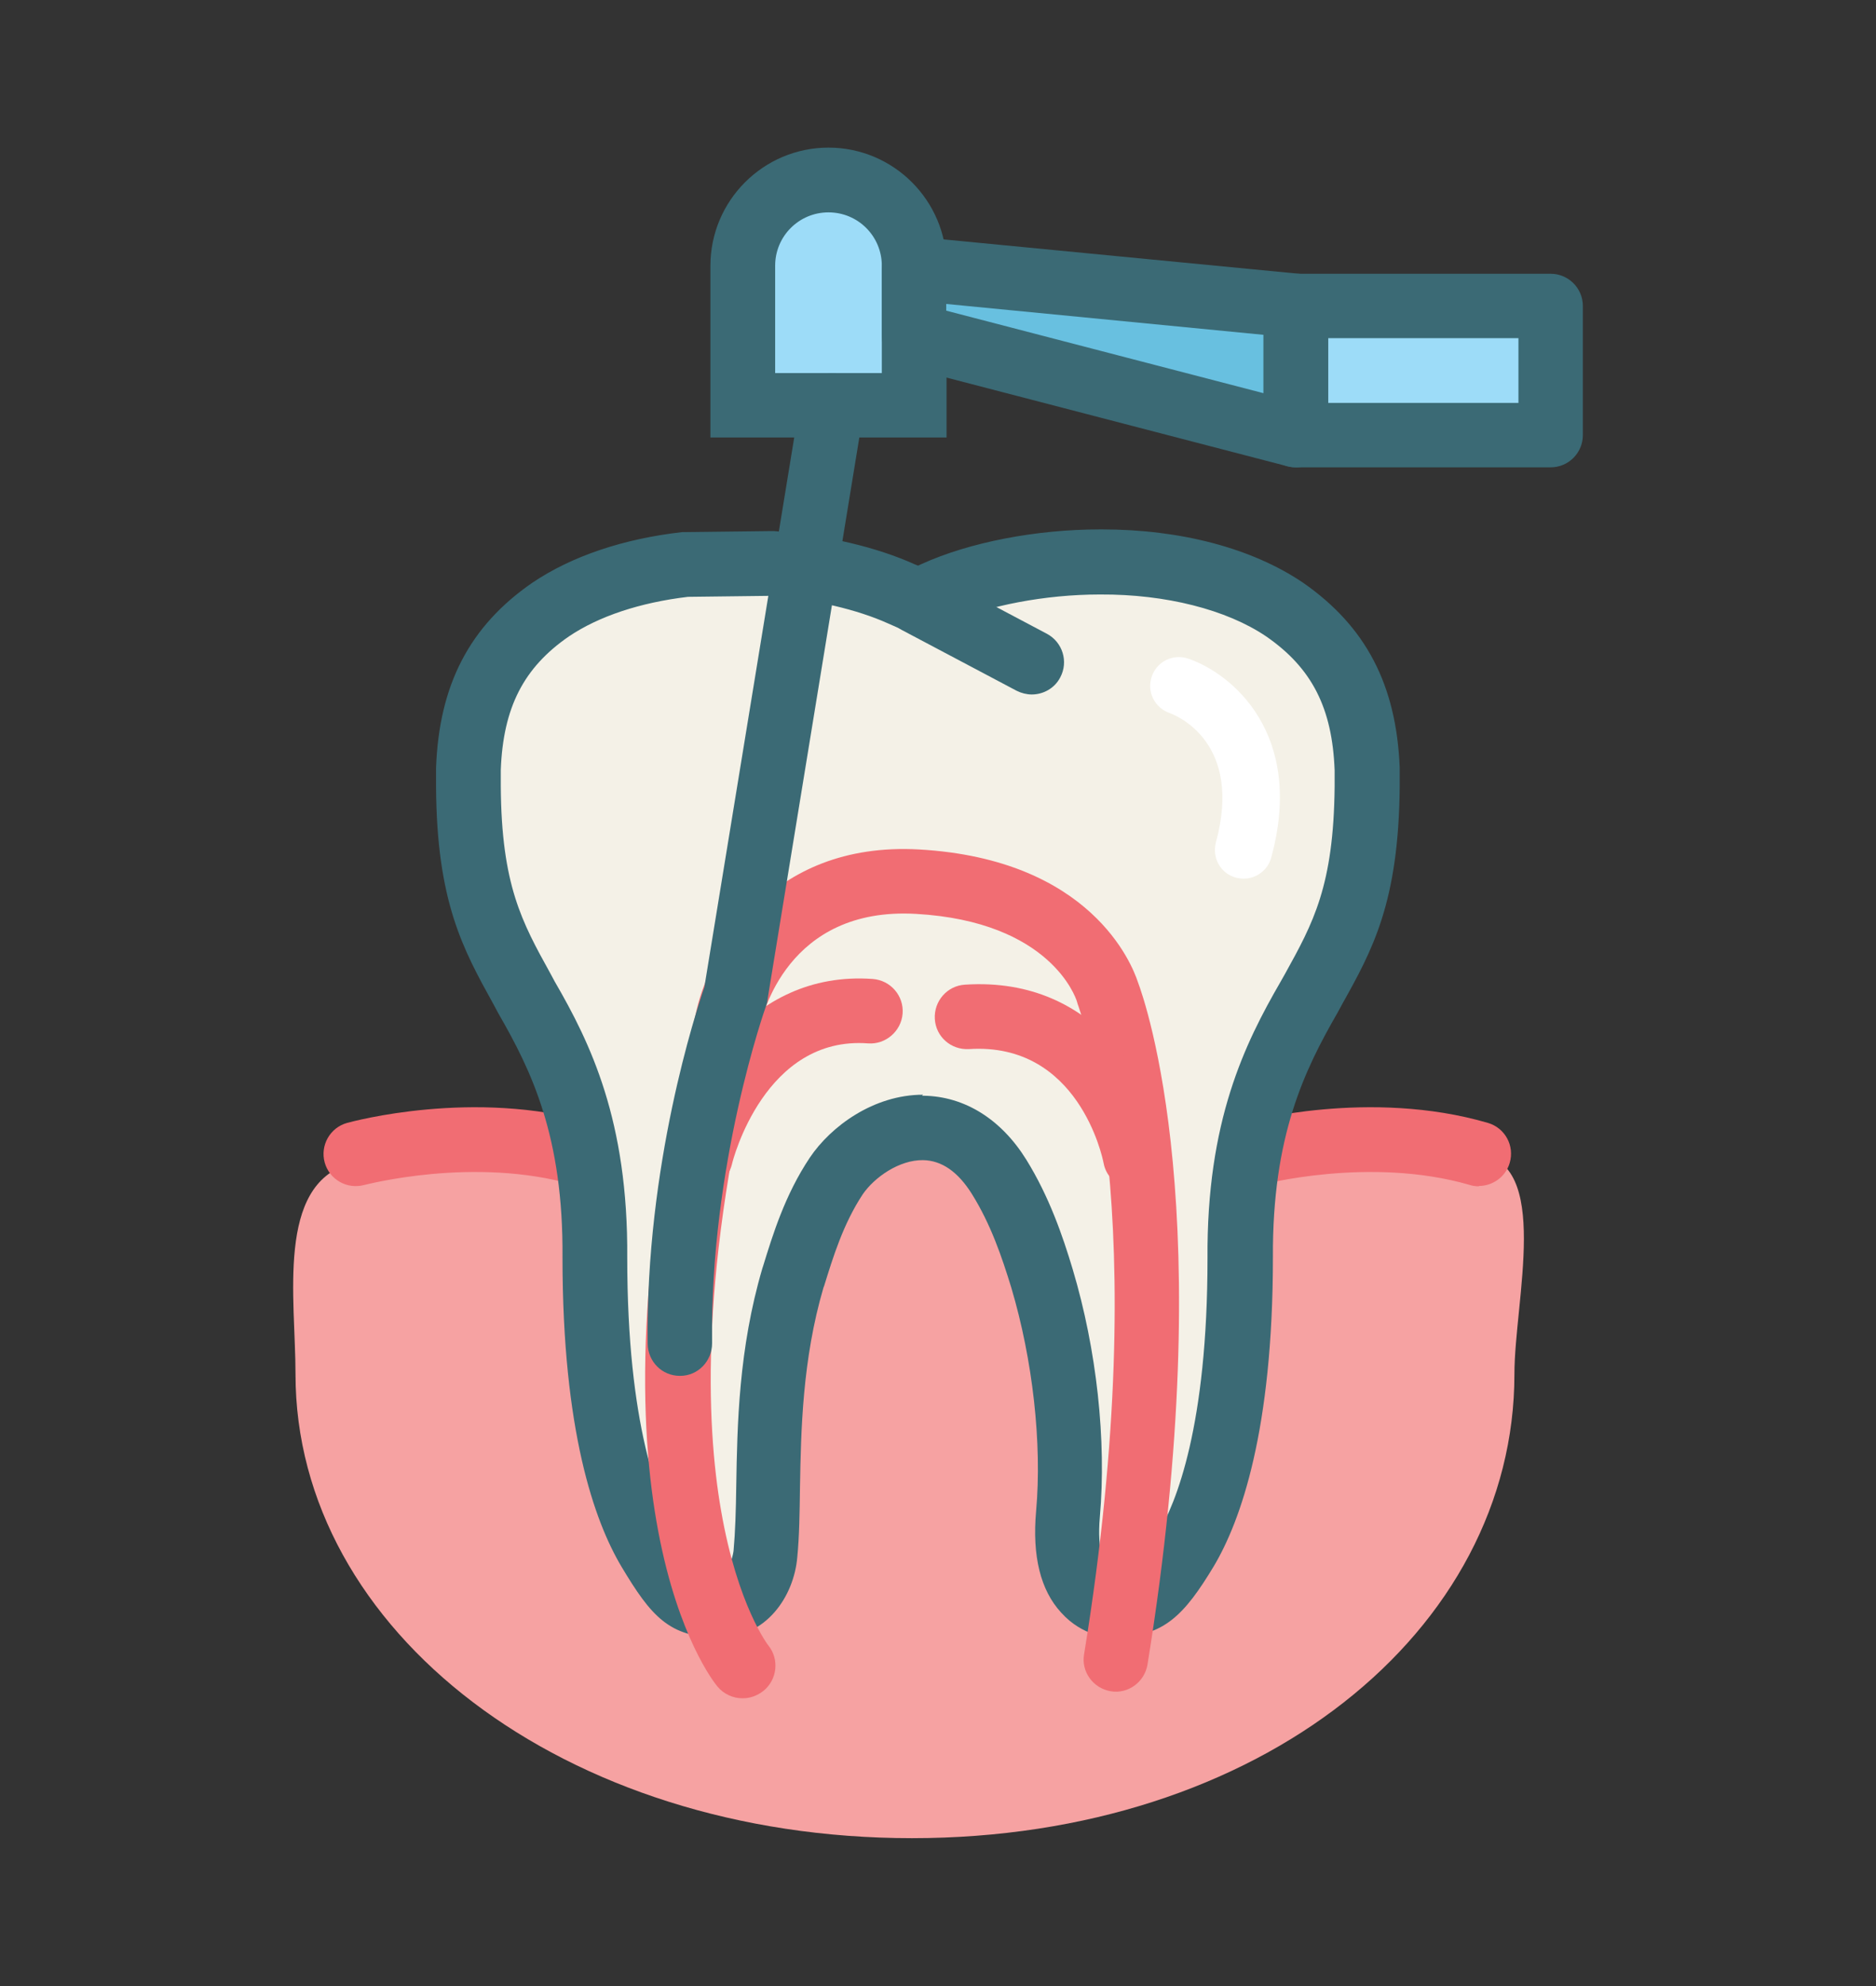
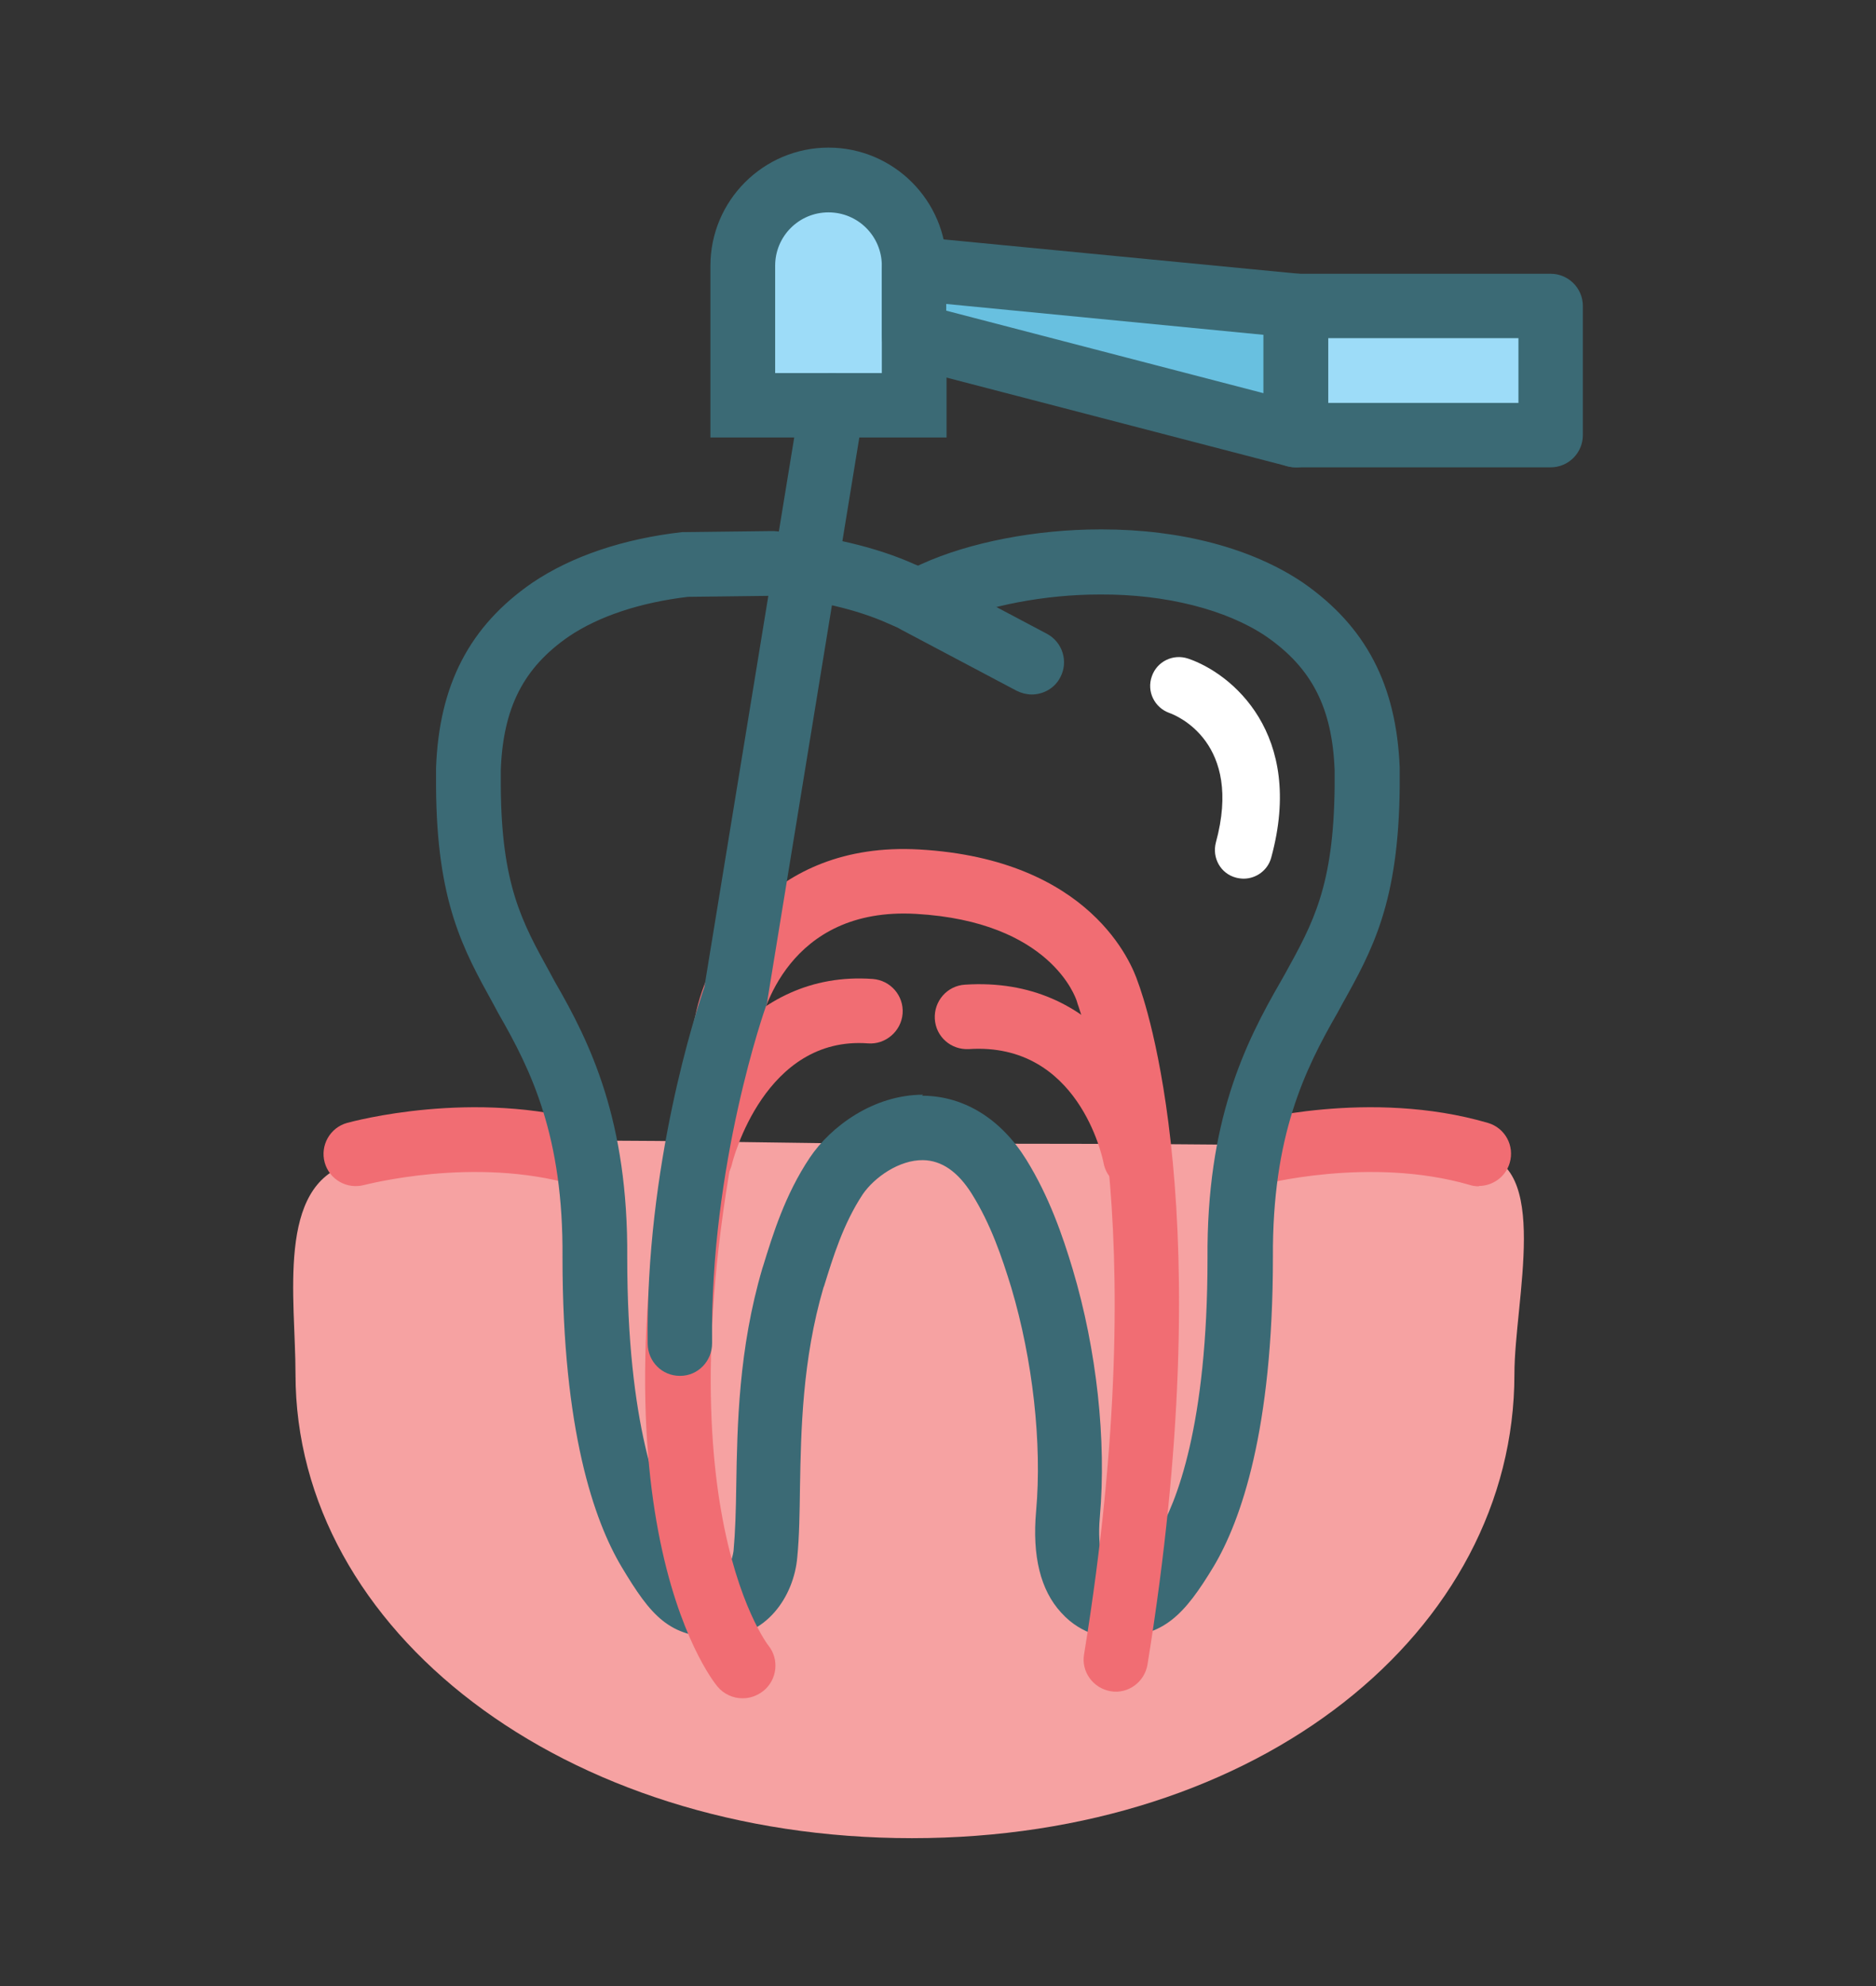
<svg xmlns="http://www.w3.org/2000/svg" id="Layer_1" viewBox="0 0 55.93 59.2">
  <rect x="0" y="0" width="55.93" height="59.2" fill="#333333" stroke="none" />
  <defs>
    <style>.cls-1{fill:#68c0e0;}.cls-2{fill:#f4f1e7;}.cls-3{fill:#f6a2a2;}.cls-4{fill:#fff;}.cls-5{fill:#f16d73;}.cls-6{fill:#9ddcf8;}.cls-7{fill:#3b6a75;}</style>
  </defs>
  <path class="cls-3" d="m45.15,40.96c0,7.64-7.57,13.83-17.96,13.83s-18.38-6.19-18.38-13.83c0-2.26-.58-5.63,1.61-6.27,3.53-1.03,9.45-.6,16.77-.6s13.93,0,16.86.3c2.22.23,1.1,4.37,1.1,6.57Z" />
  <path class="cls-5" d="m17.39,35.36c-.09,0-.18-.01-.27-.04-3-.87-6.23,0-6.26,0-.51.14-1.04-.16-1.18-.67-.14-.51.16-1.04.67-1.18.15-.04,3.78-1.03,7.31,0,.51.15.8.68.65,1.19-.12.42-.51.69-.92.69Z" />
  <path class="cls-5" d="m44.09,35.36c-.09,0-.18-.01-.27-.04-3-.87-6.23,0-6.26,0-.51.14-1.04-.16-1.18-.67-.14-.51.16-1.04.67-1.18.15-.04,3.78-1.03,7.31,0,.51.15.8.68.65,1.19-.12.42-.51.69-.92.69Z" />
-   <path class="cls-2" d="m40.74,22.93c-.09-2.39-1.02-3.76-2.45-4.75-1.44-.97-3.47-1.43-5.49-1.42-1.87,0-3.71.39-4.95.95l-.5.22-.5-.22c-1-.45-2.39-.79-3.87-.91l-2.55.03c-1.5.17-2.94.61-4.03,1.35-1.43.99-2.36,2.36-2.45,4.74,0,.19,0,.37,0,.53.03,3.37.8,4.58,1.74,6.28.97,1.67,2.07,3.81,2.04,7.76,0,4.59.78,7.29,1.62,8.71.86,1.43,1.15,1.65,2.09,1.65.99,0,1.33-1,1.38-1.53.19-1.94-.14-4.98.82-8.22.28-.9.61-2.02,1.28-3.03.91-1.37,3.35-2.44,4.87,0,.64,1.04,1.01,2.13,1.28,3.03.74,2.47.95,5.05.78,7.02-.24,2.74,1.37,2.73,1.42,2.73.86,0,1.23-.21,2.08-1.65.85-1.43,1.63-4.12,1.63-8.71-.03-3.96,1.08-6.09,2.05-7.76.94-1.7,1.7-2.91,1.73-6.28,0-.17,0-.34,0-.53Z" />
  <path class="cls-7" d="m33.26,48.82c-.22,0-.99-.05-1.62-.75-.62-.67-.87-1.69-.75-3.03.18-2.02-.1-4.51-.74-6.66-.28-.91-.61-1.89-1.18-2.8-.41-.65-.89-.99-1.45-1-.71-.01-1.45.51-1.8,1.02-.58.88-.88,1.86-1.15,2.73l-.02.05c-.63,2.15-.67,4.26-.7,5.96-.01.75-.02,1.46-.08,2.07-.1,1.18-.93,2.4-2.33,2.4-1.49,0-2.03-.64-2.91-2.11-.81-1.36-1.76-4.05-1.76-9.21.03-3.62-.93-5.58-1.91-7.28l-.15-.28c-.9-1.63-1.69-3.04-1.71-6.48,0-.18,0-.36,0-.56.09-2.48,1-4.23,2.87-5.52,1.17-.79,2.71-1.31,4.47-1.51.03,0,.06,0,.1,0l2.55-.03s.06,0,.09,0c1.58.13,3.06.48,4.19.99l.1.04.11-.05c1.43-.65,3.42-1.03,5.31-1.03h.07c2.34,0,4.47.56,5.99,1.59,1.87,1.3,2.78,3.04,2.88,5.51,0,0,0,.01,0,.02v.15c0,.14,0,.26,0,.39-.03,3.46-.81,4.87-1.72,6.5l-.13.24c-.99,1.72-1.95,3.68-1.93,7.29,0,5.17-.96,7.86-1.76,9.21-.88,1.46-1.5,2.11-2.91,2.11h0Zm-5.77-16.16s.03,0,.05,0c1.22.02,2.31.7,3.06,1.91.68,1.1,1.08,2.26,1.38,3.26.72,2.41,1.01,5.1.81,7.39-.09,1.03.14,1.43.24,1.55.1.12.21.14.24.14.41,0,.54,0,1.24-1.18.56-.93,1.49-3.24,1.49-8.22-.03-4.09,1.11-6.4,2.18-8.25l.13-.23c.84-1.52,1.45-2.62,1.48-5.58,0-.1,0-.22,0-.34v-.15c-.07-1.86-.68-3.05-2.04-3.99-1.18-.8-3-1.26-4.94-1.25h-.03c-1.61,0-3.34.33-4.53.86l-.5.22c-.25.11-.53.11-.78,0l-.5-.22c-.91-.41-2.18-.71-3.51-.82l-2.45.03c-1.43.17-2.66.58-3.55,1.18-1.35.93-1.96,2.12-2.03,3.98,0,.17,0,.34,0,.49.02,2.94.63,4.04,1.47,5.56l.14.26c1.06,1.83,2.19,4.14,2.16,8.23,0,4.96.93,7.28,1.49,8.21.71,1.17.76,1.17,1.26,1.17.34,0,.42-.64.42-.65.05-.55.07-1.19.08-1.93.03-1.82.07-4.08.78-6.49l.02-.06c.29-.94.65-2.12,1.39-3.23.63-.94,1.91-1.88,3.38-1.88Z" />
  <path class="cls-7" d="m30.76,20.7c-.15,0-.31-.04-.45-.11l-3.42-1.81c-.47-.25-.65-.83-.4-1.3s.83-.65,1.3-.4l3.42,1.81c.47.25.65.83.4,1.3-.17.33-.51.51-.85.51Z" />
  <path class="cls-5" d="m22.13,50.62c-.27,0-.55-.12-.74-.35-.18-.21-4.3-5.42-.66-19.99.36-1.84,2.19-5.21,6.67-4.96,5.13.29,6.35,3.43,6.52,3.94.23.61,2.46,6.96.29,20.36-.09.52-.58.88-1.1.79-.52-.09-.88-.58-.79-1.1,2.15-13.2-.17-19.32-.19-19.38-.01-.03-.02-.07-.03-.1-.03-.08-.77-2.36-4.79-2.59-3.84-.22-4.6,3.05-4.67,3.43,0,.02,0,.04-.01.05-1.77,7.07-1.59,11.69-1.13,14.32.49,2.82,1.4,4,1.41,4.01.33.41.26,1.02-.15,1.35-.18.14-.39.22-.61.22Z" />
  <path class="cls-5" d="m20.88,35.44c-.08,0-.15,0-.23-.03-.51-.13-.83-.65-.7-1.16.46-1.87,2.33-5.34,6.07-5.07.53.04.93.5.89,1.03-.04.53-.51.93-1.03.89-3.07-.23-4.03,3.46-4.06,3.61-.11.44-.5.73-.93.73Z" />
-   <path class="cls-5" d="m33.84,35.44c-.45,0-.86-.32-.94-.78-.03-.16-.75-3.6-4.01-3.39-.54.03-.99-.37-1.02-.9-.03-.53.37-.99.9-1.02,3.99-.26,5.69,3.13,6.03,4.96.1.52-.25,1.02-.77,1.12-.06.01-.12.02-.18.02Z" />
+   <path class="cls-5" d="m33.84,35.44c-.45,0-.86-.32-.94-.78-.03-.16-.75-3.6-4.01-3.39-.54.03-.99-.37-1.02-.9-.03-.53.37-.99.9-1.02,3.99-.26,5.69,3.13,6.03,4.96.1.52-.25,1.02-.77,1.12-.06.01-.12.02-.18.02" />
  <path class="cls-6" d="m27.25,12.08v-4.16c0-1.41-1.14-2.55-2.55-2.55s-2.56,1.14-2.56,2.55v4.16h5.11Z" />
  <path class="cls-7" d="m28.21,13.04h-7.03v-5.12c0-1.94,1.58-3.52,3.52-3.52s3.52,1.58,3.52,3.52v5.12Zm-5.11-1.92h3.19v-3.2c0-.88-.71-1.59-1.59-1.59s-1.59.71-1.59,1.59v3.2Z" />
  <polygon class="cls-1" points="38.63 9.11 27.25 8.01 27.25 10 38.63 12.96 38.63 9.11" />
  <path class="cls-7" d="m38.63,13.93c-.08,0-.16-.01-.24-.03l-11.38-2.96c-.42-.11-.72-.49-.72-.93v-1.99c0-.27.11-.53.32-.71.2-.18.47-.27.74-.25l11.38,1.1c.49.05.87.46.87.96v3.85c0,.3-.14.58-.37.76-.17.13-.38.2-.59.2Zm-10.42-4.67l9.46,2.46v-1.74l-9.46-.92v.19Z" />
  <path class="cls-7" d="m20.27,41.01c-.53,0-.95-.42-.96-.95-.07-5.33,1.45-9.94,1.69-10.64l2.86-17.49c.09-.52.58-.88,1.1-.79.52.09.88.58.79,1.1l-2.87,17.57c0,.06-.02.11-.04.17-.02.05-1.68,4.74-1.61,10.06,0,.53-.42.97-.95.97h-.01Z" />
  <rect class="cls-6" x="38.63" y="9.11" width="7.6" height="3.85" />
  <path class="cls-7" d="m46.23,13.93h-7.6c-.53,0-.96-.43-.96-.96v-3.85c0-.53.43-.96.96-.96h7.6c.53,0,.96.43.96.96v3.85c0,.53-.43.96-.96.96Zm-6.63-1.92h5.67v-1.93h-5.67v1.93Z" />
  <path class="cls-4" d="m37.08,26.19c-.07,0-.15-.01-.23-.03-.46-.12-.72-.59-.6-1.05.81-2.97-1.16-3.78-1.39-3.86-.44-.16-.68-.64-.52-1.09.15-.44.63-.68,1.08-.53,1.3.44,3.49,2.24,2.48,5.93-.1.38-.45.63-.82.63Z" />
</svg>